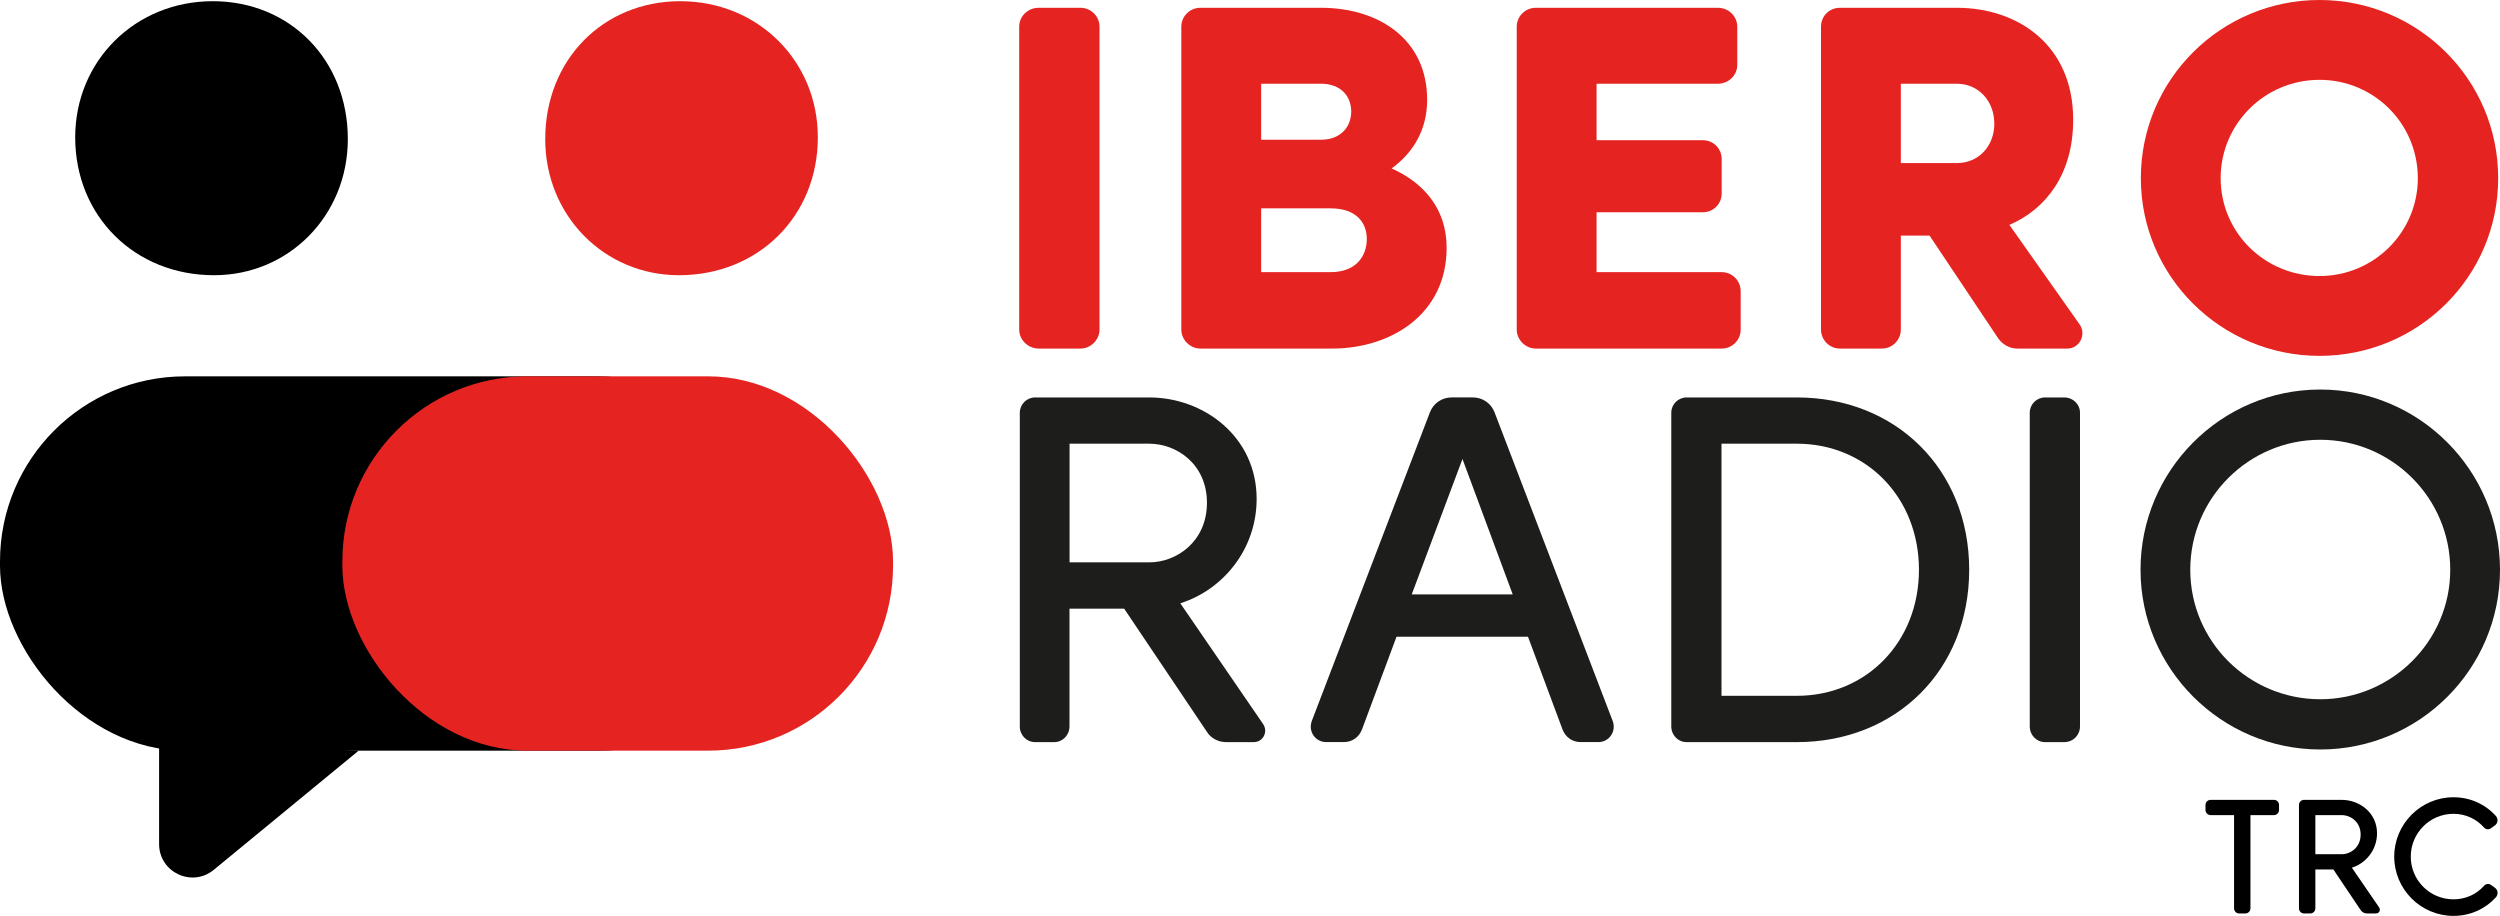
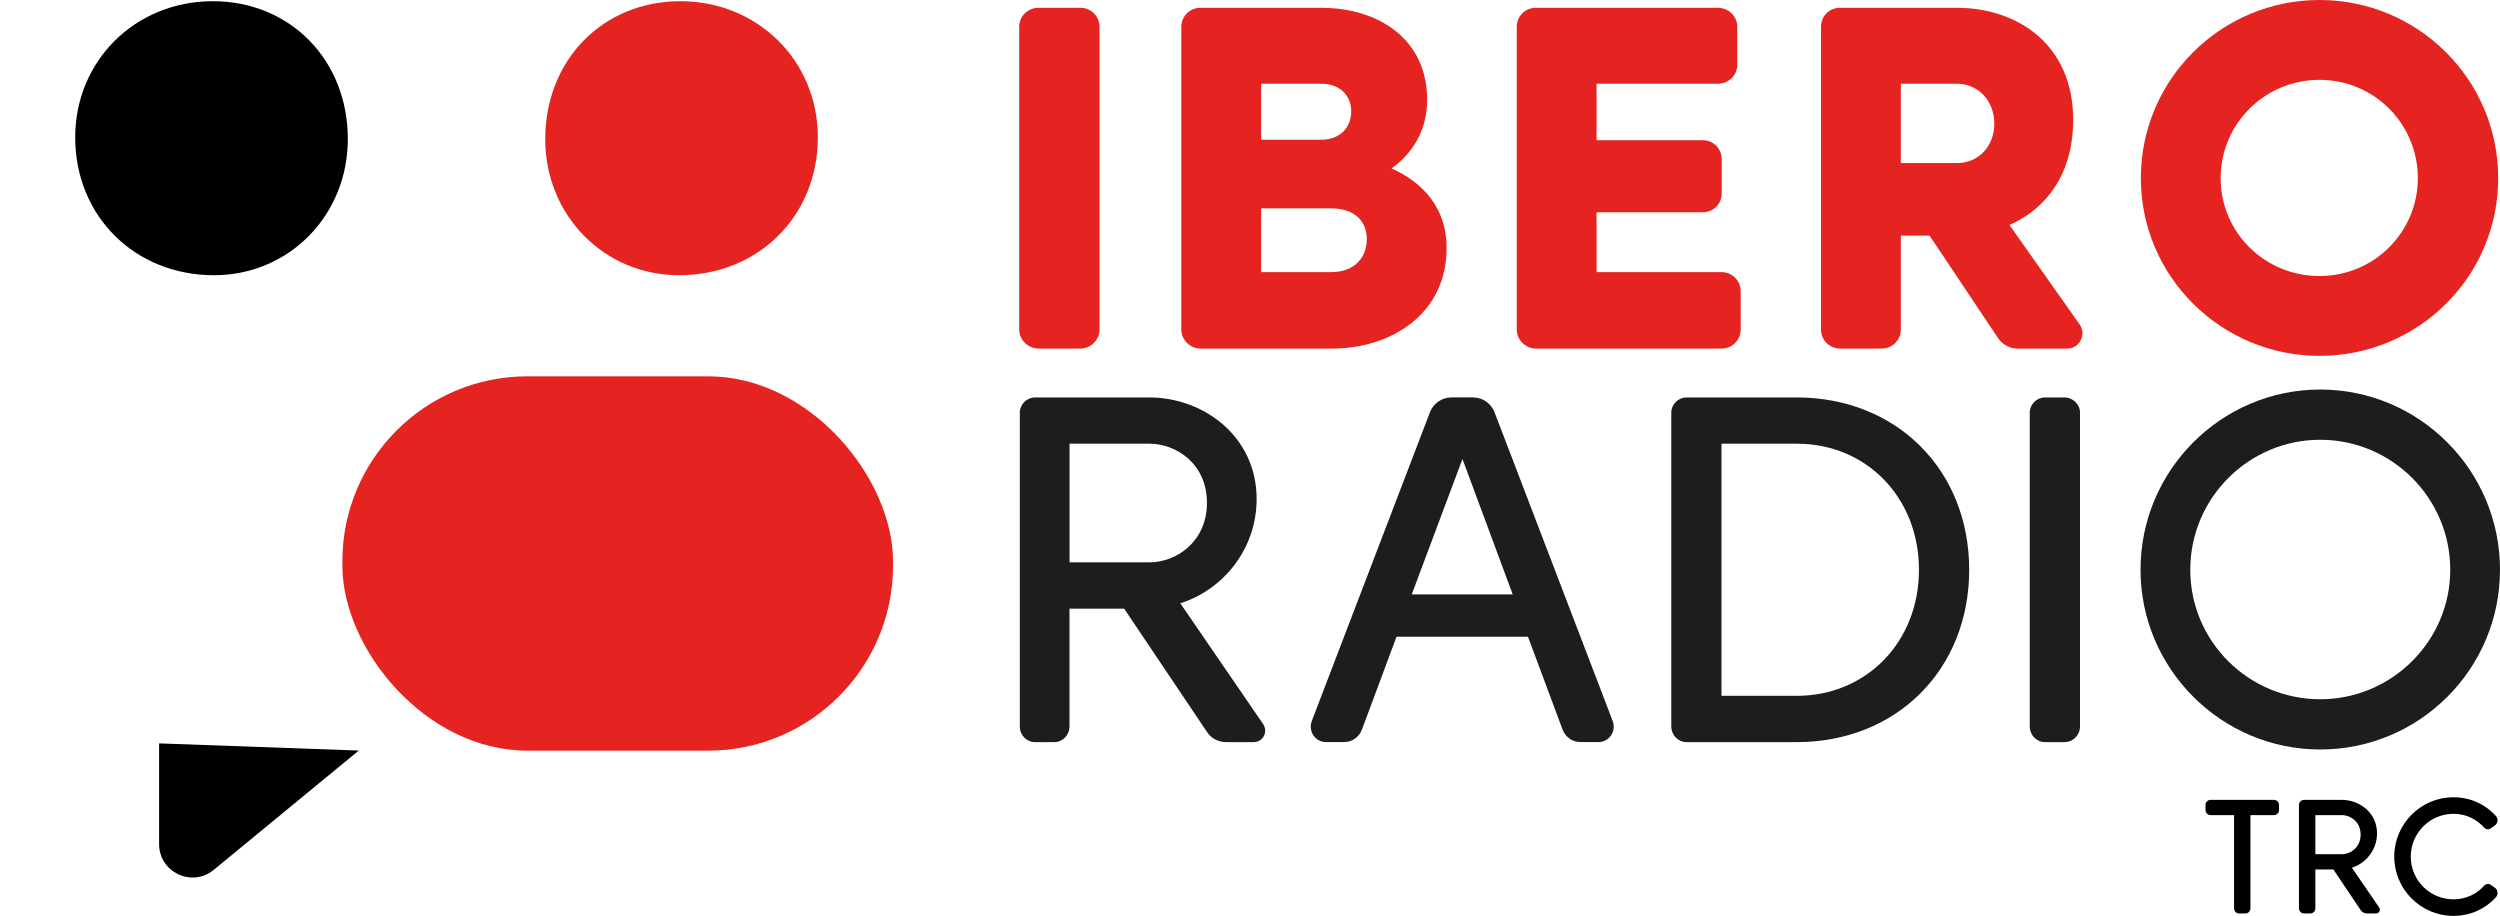
<svg xmlns="http://www.w3.org/2000/svg" version="1.1" viewBox="0 0 770.29 282.2">
  <defs>
    <style>
      .cls-1 {
        fill: #1d1d1b;
      }

      .cls-2 {
        fill: #ba1818;
      }

      .cls-3 {
        fill: #e52421;
      }
    </style>
  </defs>
  <g>
    <g id="Capa_2">
-       <rect x="0" y="115.96" width="241.54" height="115.34" rx="57" ry="57" />
      <path d="M107.17,42.85c0,23.5-18.12,41.94-41.2,41.95-24.44.01-42.78-18.18-42.8-42.45C23.16,18.71,41.7.36,65.59.37c23.85.02,41.59,18.15,41.58,42.48Z" />
      <path d="M49.02,229.04v31.03c0,8.69,10.11,13.47,16.83,7.95l44.69-36.76-61.51-2.21Z" />
      <path class="cls-2" d="M132.08,242.07" />
      <rect class="cls-3" x="105.49" y="115.96" width="169.67" height="115.34" rx="57" ry="57" transform="translate(380.65 347.25) rotate(-180)" />
      <path class="cls-3" d="M167.99,42.85c0,23.5,18.12,41.94,41.2,41.95,24.44.01,42.78-18.18,42.8-42.45.02-23.64-18.52-41.99-42.41-41.98-23.85.02-41.59,18.15-41.58,42.48Z" />
-       <path class="cls-3" d="M143.08,242.07" />
      <g>
        <path class="cls-1" d="M314.22,223.8v-96.64c0-2.58,2.12-4.7,4.7-4.7h35.2c16.84,0,33.07,12.14,33.07,31.25,0,15.63-10.47,28.07-23.52,32.17l25.49,37.17c1.67,2.43,0,5.61-2.88,5.61h-8.5c-2.43,0-4.7-1.21-5.92-3.19l-25.49-37.93h-16.84v36.26c0,2.73-2.12,4.86-4.7,4.86h-5.92c-2.58,0-4.7-2.12-4.7-4.86ZM371.88,154.92c0-11.99-9.41-18.21-17.75-18.21h-24.58v36.56h24.58c8.34,0,17.75-6.37,17.75-18.36Z" />
        <path class="cls-1" d="M404.19,222.13l36.41-95.13c1.06-2.73,3.64-4.55,6.68-4.55h6.52c3.04,0,5.61,1.82,6.68,4.55l36.41,95.13c1.21,3.19-1.06,6.52-4.4,6.52h-5.46c-2.58,0-4.7-1.52-5.61-3.94l-10.62-28.52h-40.51l-10.62,28.52c-.91,2.43-3.04,3.94-5.61,3.94h-5.46c-3.34,0-5.61-3.34-4.4-6.52ZM466.09,183.14l-15.48-41.72-15.63,41.72h31.1Z" />
        <path class="cls-1" d="M514.95,223.8v-96.64c0-2.58,2.12-4.7,4.7-4.7h33.99c30.5,0,53.1,22.15,53.1,53.1s-22.61,53.1-53.1,53.1h-33.99c-2.58,0-4.7-2.12-4.7-4.86ZM591.26,175.55c0-22.3-16.23-38.84-37.63-38.84h-23.21v77.68h23.21c21.39,0,37.63-16.54,37.63-38.84Z" />
        <path class="cls-1" d="M625.4,223.8v-96.64c0-2.58,2.12-4.7,4.7-4.7h5.92c2.73,0,4.86,2.12,4.86,4.7v96.64c0,2.73-2.12,4.86-4.86,4.86h-5.92c-2.58,0-4.7-2.12-4.7-4.86Z" />
        <path class="cls-1" d="M659.53,175.55c0-30.65,24.88-55.53,55.38-55.53s55.38,24.88,55.38,55.53-24.88,55.38-55.38,55.38-55.38-24.88-55.38-55.38ZM754.96,175.55c0-22.15-18.05-40.05-40.05-40.05s-40.05,17.9-40.05,40.05,18.05,39.9,40.05,39.9,40.05-17.9,40.05-39.9Z" />
      </g>
      <g>
        <path d="M688.35,279.85v-28.7h-7.2c-.9,0-1.6-.7-1.6-1.6v-1.55c0-.85.7-1.55,1.6-1.55h19.5c.85,0,1.55.7,1.55,1.55v1.55c0,.9-.7,1.6-1.55,1.6h-7.25v28.7c0,.9-.7,1.6-1.55,1.6h-1.95c-.85,0-1.55-.7-1.55-1.6Z" />
        <path d="M708.35,279.85v-31.85c0-.85.7-1.55,1.55-1.55h11.6c5.55,0,10.9,4,10.9,10.3,0,5.15-3.45,9.25-7.75,10.6l8.4,12.25c.55.8,0,1.85-.95,1.85h-2.8c-.8,0-1.55-.4-1.95-1.05l-8.4-12.5h-5.55v11.95c0,.9-.7,1.6-1.55,1.6h-1.95c-.85,0-1.55-.7-1.55-1.6ZM727.35,257.15c0-3.95-3.1-6-5.85-6h-8.1v12.05h8.1c2.75,0,5.85-2.1,5.85-6.05Z" />
        <path d="M737.7,263.95c0-10.1,8.2-18.3,18.25-18.3,5.25,0,9.85,2.2,13.05,5.75.8.85.7,2.2-.25,2.9l-1.25.9c-.65.5-1.55.4-2.1-.2-2.3-2.6-5.6-4.25-9.45-4.25-7.25,0-13.15,5.9-13.15,13.2s5.9,13.15,13.15,13.15c3.85,0,7.15-1.6,9.45-4.2.55-.6,1.45-.7,2.1-.25l1.25.9c.95.7,1.05,2.05.25,2.95-3.2,3.5-7.8,5.7-13.05,5.7-10.05,0-18.25-8.2-18.25-18.25Z" />
      </g>
      <g>
        <path class="cls-3" d="M314.03,101.55V8.25c0-3.3,2.7-5.85,6-5.85h12.9c3.15,0,5.85,2.55,5.85,5.85v93.3c0,3.15-2.7,5.85-5.85,5.85h-12.9c-3.3,0-6-2.7-6-5.85Z" />
        <path class="cls-3" d="M363.98,101.55V8.25c0-3.3,2.7-5.85,5.85-5.85h37.2c17.85,0,32.7,9.75,32.7,28.35,0,9.3-4.35,16.35-10.95,21.15,9.75,4.35,16.95,12.3,16.95,24.45,0,20.55-17.25,31.05-35.25,31.05h-40.65c-3.15,0-5.85-2.7-5.85-5.85ZM416.33,34.35c0-4.65-3.15-8.55-9.3-8.55h-18.45v17.25h18.45c6.15,0,9.3-4.05,9.3-8.7ZM421.13,73.65c0-5.25-3.45-9.45-11.1-9.45h-21.45v19.65h21.45c7.65,0,11.1-4.8,11.1-10.2Z" />
        <path class="cls-3" d="M467.33,101.55V8.25c0-3.3,2.7-5.85,5.85-5.85h56.1c3.3,0,6,2.55,6,5.85v11.7c0,3.3-2.7,5.85-6,5.85h-37.35v17.4h32.7c3.3,0,5.85,2.55,5.85,5.85v10.5c0,3.3-2.55,5.85-5.85,5.85h-32.7v18.45h38.55c3.3,0,5.85,2.7,5.85,5.85v11.85c0,3.15-2.55,5.85-5.85,5.85h-57.3c-3.15,0-5.85-2.7-5.85-5.85Z" />
        <path class="cls-3" d="M561.08,101.55V8.25c0-3.3,2.55-5.85,5.85-5.85h36c18.75,0,35.85,11.4,35.85,34.5,0,16.65-8.25,27.45-19.65,32.4l21.6,30.6c2.25,3.15,0,7.5-3.75,7.5h-15.45c-2.25,0-4.5-1.2-5.85-3.15l-21.15-31.65h-8.85v28.95c0,3.15-2.55,5.85-5.85,5.85h-12.9c-3.3,0-5.85-2.7-5.85-5.85ZM614.48,38.1c0-6.9-4.8-12.3-11.55-12.3h-17.25v24.45h17.25c6.75,0,11.55-5.25,11.55-12.15Z" />
        <path class="cls-3" d="M659.63,54.9c0-30.45,24.75-54.9,55.05-54.9s55.05,24.45,55.05,54.9-24.75,54.75-55.05,54.75-55.05-24.45-55.05-54.75ZM744.97,54.9c0-16.8-13.5-30.3-30.3-30.3s-30.45,13.5-30.45,30.3,13.65,30.15,30.45,30.15,30.3-13.5,30.3-30.15Z" />
      </g>
    </g>
  </g>
</svg>